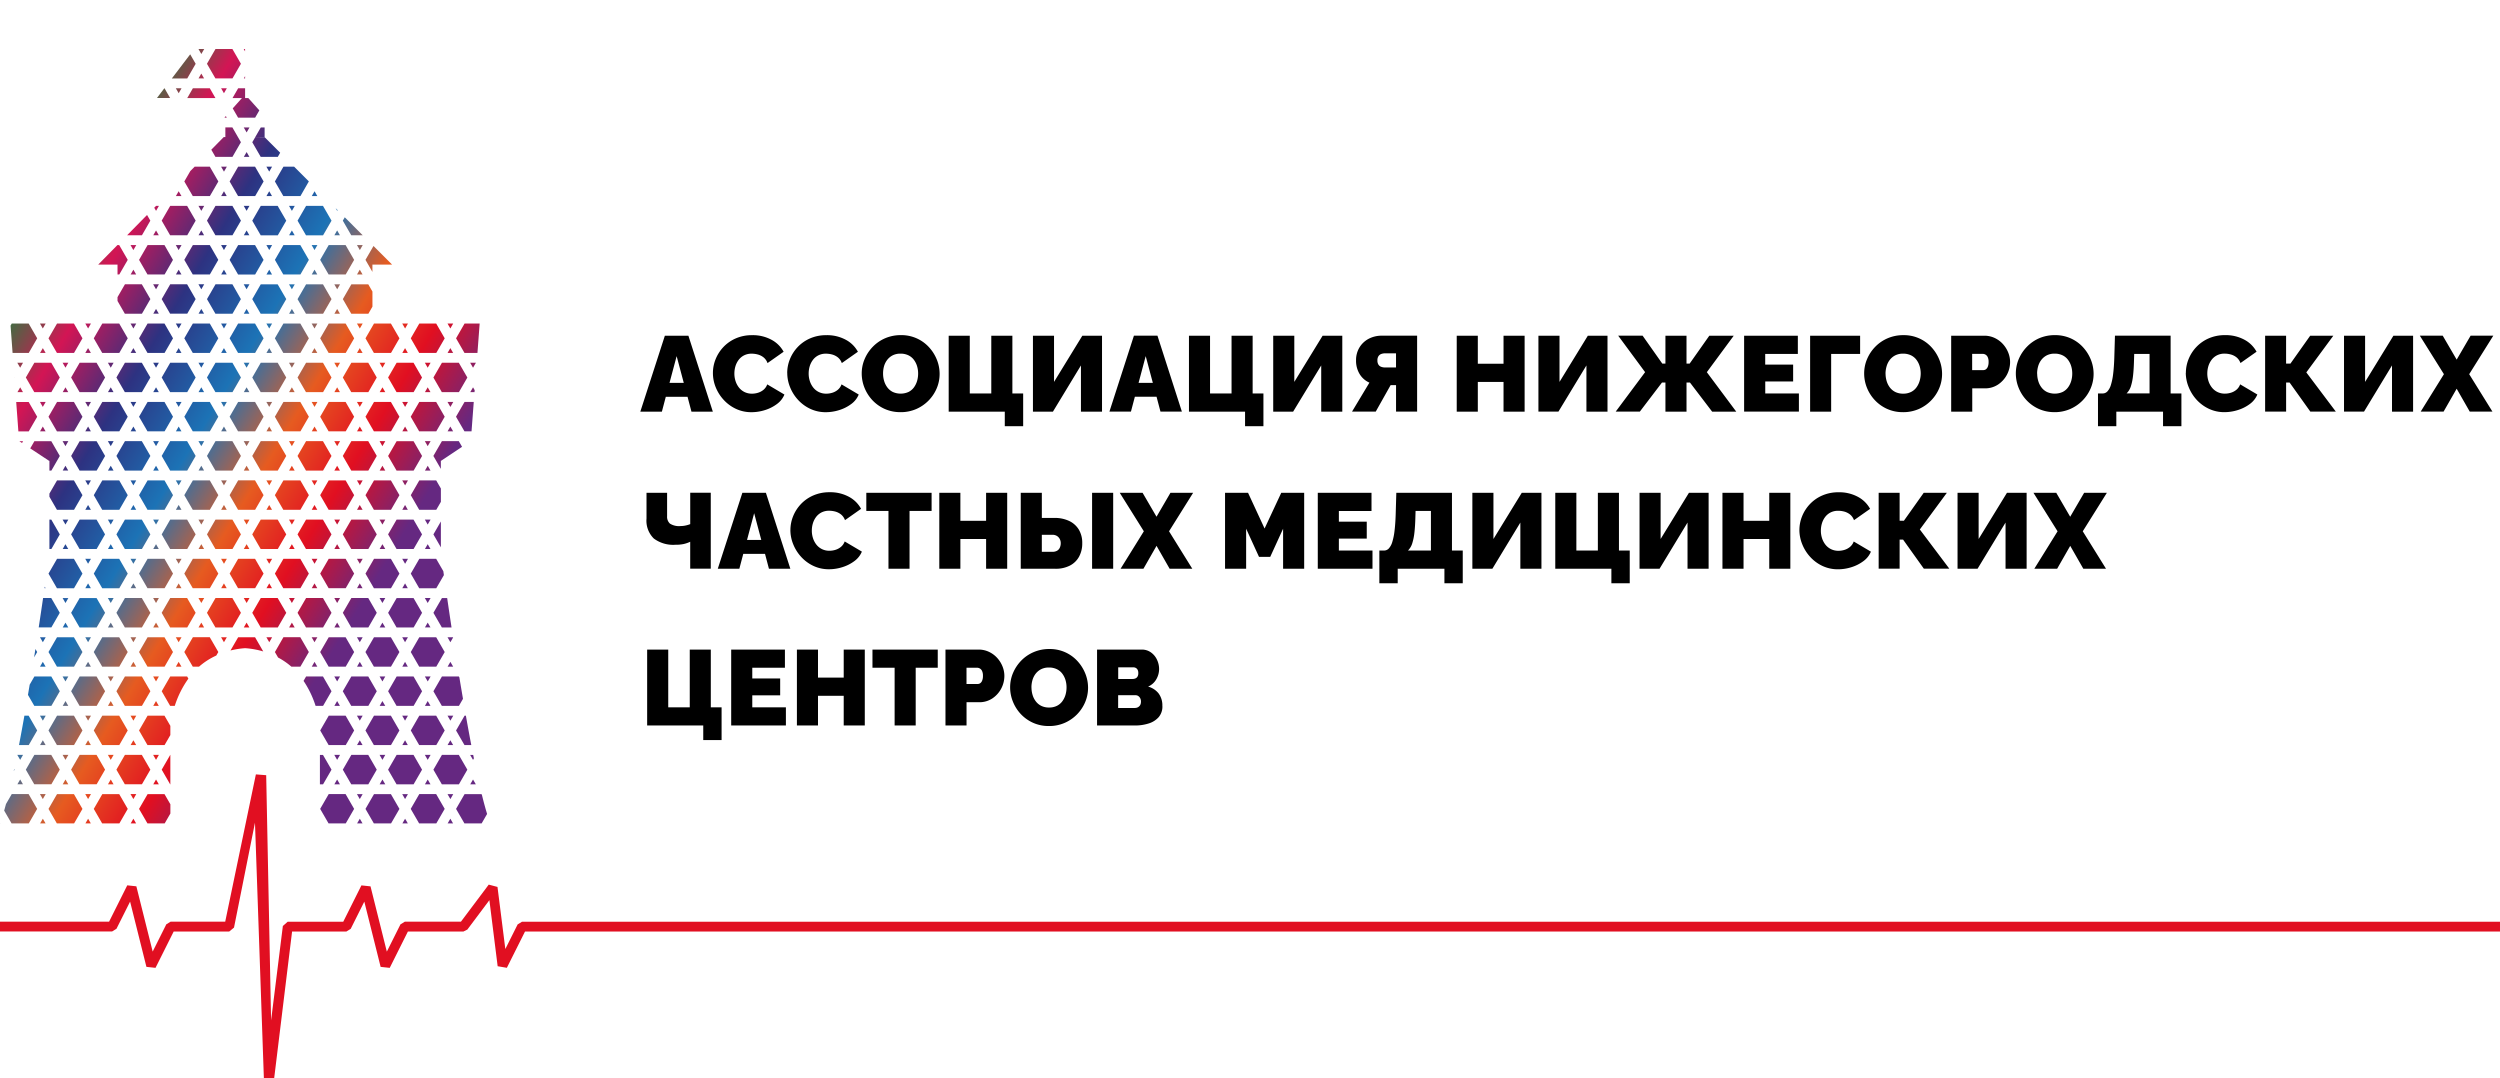
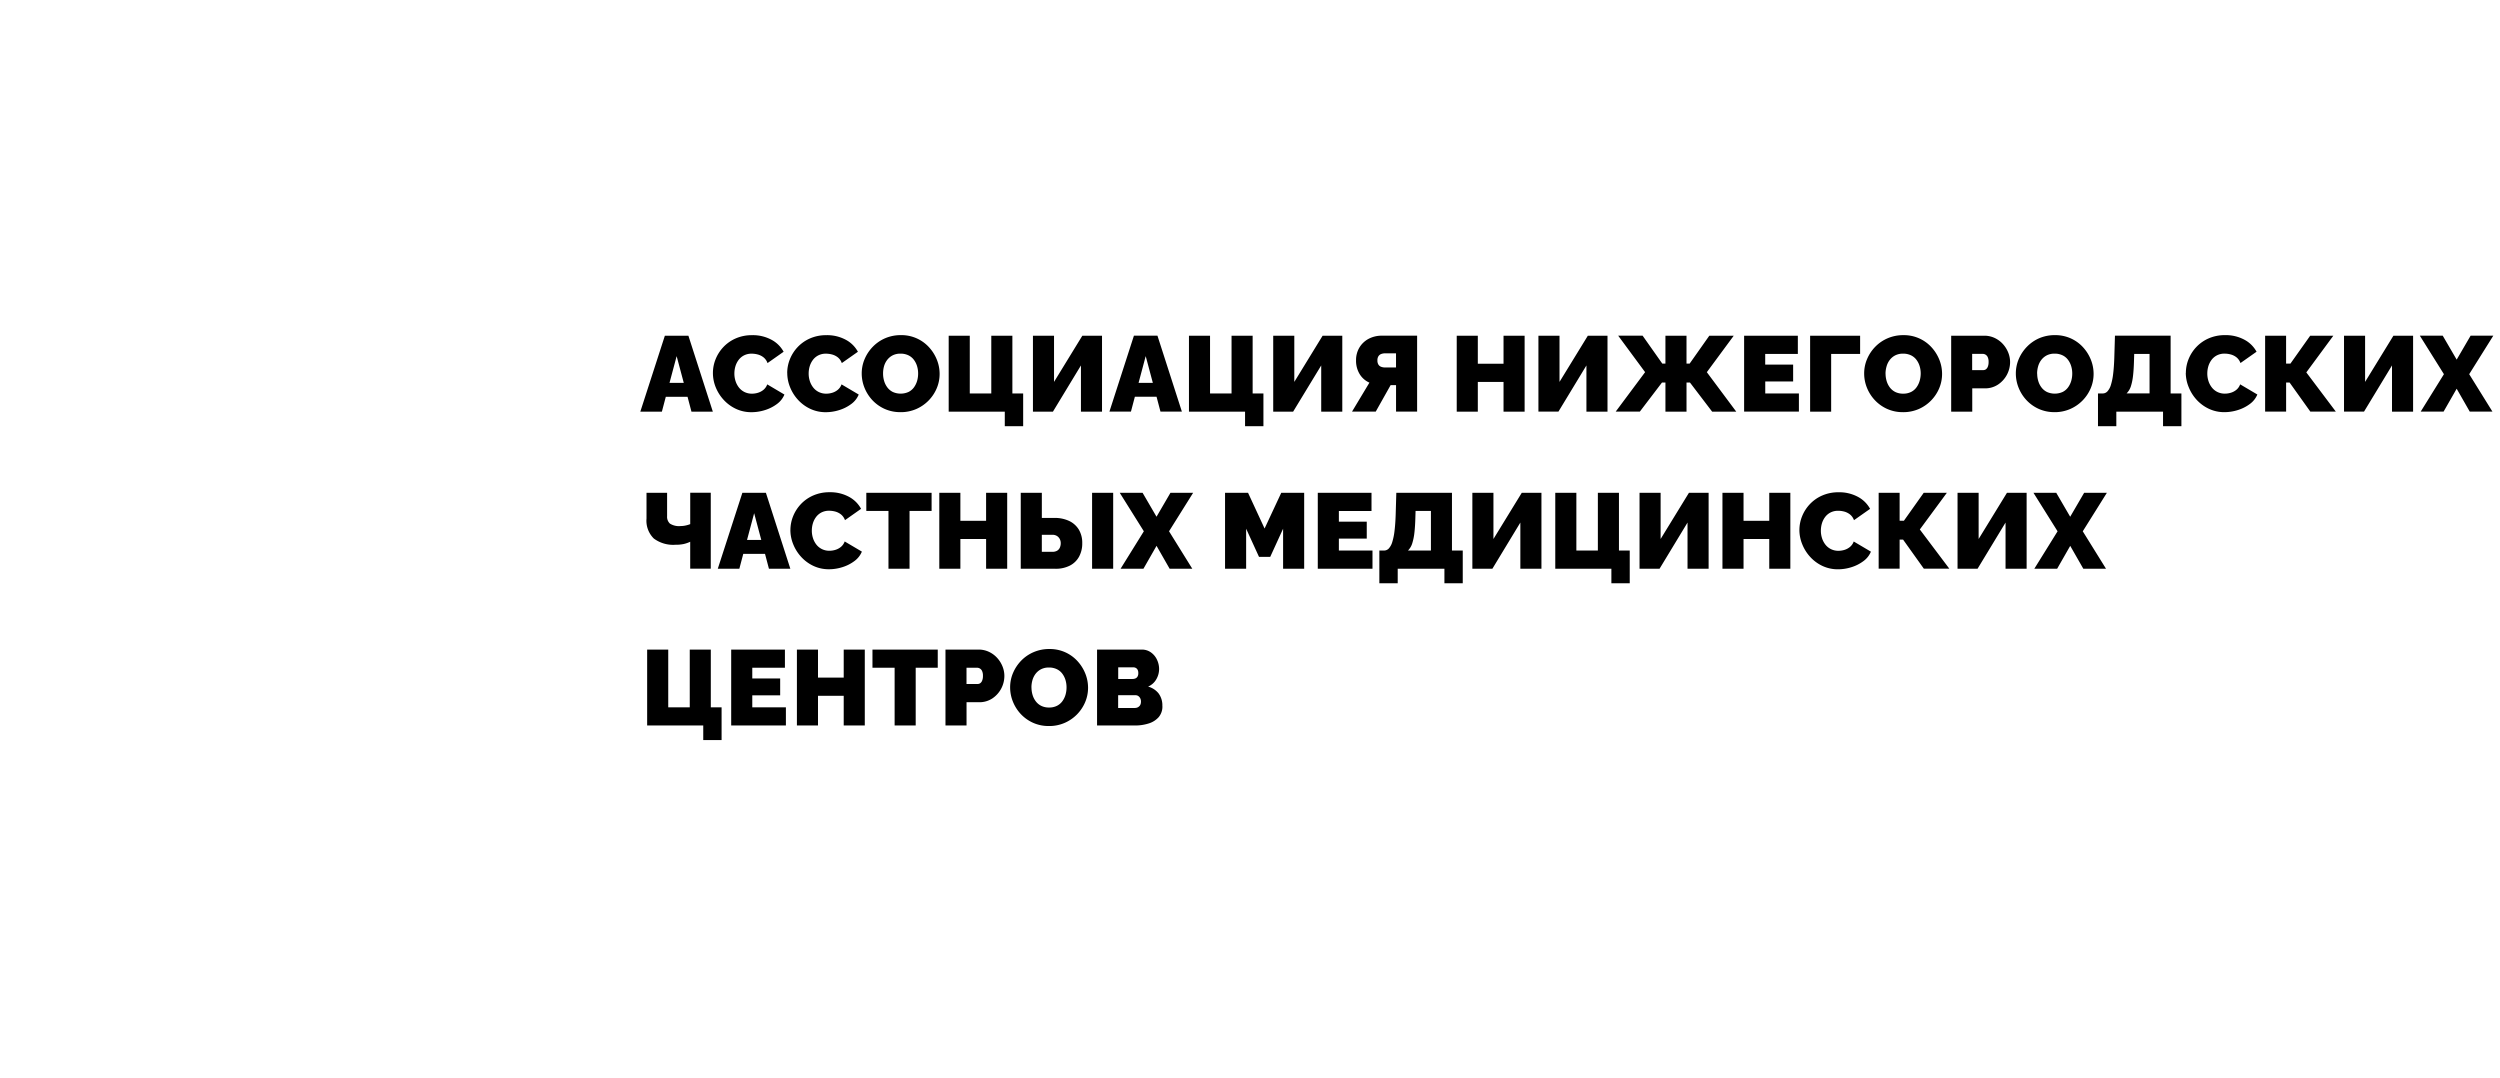
<svg xmlns="http://www.w3.org/2000/svg" height="110" viewBox="0 0 255 110" width="255">
  <linearGradient id="a" gradientUnits="userSpaceOnUse" x2="49.688" y1="29.572" y2="59.428">
    <stop offset="0" stop-color="#652881" />
    <stop offset=".01" stop-color="#0c8c3b" />
    <stop offset=".14" stop-color="#d31554" />
    <stop offset=".28" stop-color="#2d3281" />
    <stop offset=".43" stop-color="#1c73b6" />
    <stop offset=".56" stop-color="#e65b20" />
    <stop offset=".69" stop-color="#e10f21" />
    <stop offset=".83" stop-color="#652881" />
    <stop offset="1" stop-color="#652881" />
  </linearGradient>
  <g fill-rule="evenodd">
-     <path d="m49.125 83.99h-1.752l-.856-1.482.87-1.508h1.723l.045.078q.269 1.1.529 1.945zm-1.16-3.99.284-.492.284.492zm.284-2.492-.294-.508h.311c.024.121.048.236.072.353zm-.178-1.508h-.693l-.861-1.492.87-1.508h.133c.18 1.023.365 2.029.551 3zm-2.425-3h.587l-.293.508zm1.164-1h-1.741l-.861-1.492.87-1.508h1.722l.058.1c.118.724.242 1.453.366 2.18zm-1.155-4 .284-.492.284.492zm.284-2.492-.293-.508h.563l.005.032zm.118-1.508h-.988l-.861-1.492.87-1.508h.533c.133.911.282 1.922.446 3zm-1.557-4h-1.741l-.859-1.492.869-1.508h1.723l.729 1.262.056.4zm-.293-5.492.763-1.321v2.642zm-1.448-2.508-.859-1.492.869-1.508h1.723l.479.829v1.358l-.471.813zm5.206-12 .284-.492.168.29-.017.202zm-.009-3h.587l-.293.508zm-.577-1-.861-1.492.869-1.508h1.538l-.225 3h-1.322zm-11.548-4-.861-1.492.87-1.508h1.723l.426.738v1.539l-.414.723h-1.746zm.58-7h.587l-.293.508zm-2.016-3.492-.159-.276.2.2zm-2.595-1.508.284-.492.283.492zm-1.155 0h-1.745l-.861-1.492.873-1.508h1.088l1.5 1.5v.007zm-2.309-4h-1.743l-.861-1.492.3-.512.968.004 1.578 1.578zm-1.342-2.01h-.963l.569-.99h.39v.99zm-.969-1.99h-1.741l-.546-.945.944-1.055h.644l1.127 1.259zm-1.154-4 .129-.229v.229zm-4.335-2.492-.293-.508h.587zm-19.336 27.492h1.722l.871 1.508-.862 1.492h-1.648l-.206-2.788zm.284 5.508-.013.023v-.053zm.861 1.492h-.568l.284-.492zm1.448 2.508-.862 1.492h-1.057l-.221-3h1.269zm-1.439 2.492-.106.184-.278-.184zm1.155 0h1.722l.869 1.508-.859 1.492h-.201v-1h-.04l-1.916-1.265zm2.309 4h1.723l.871 1.508-.862 1.492h-1.741l-.769-1.331v-.321zm-.778 4h.191l.869 1.508-.859 1.492h-.201zm2.5 4 .871 1.508-.861 1.492h-1.741l-.862-1.492.871-1.508h1.723zm-3.747 9.508-.314.544c.044-.283.09-.572.134-.855zm1.438 2.492.869 1.508-.859 1.492h-1.741l-.648-1.121c.059-.349.117-.7.176-1.046l.481-.833zm-3.748 9.508-.083.137c.014-.068.029-.13.043-.2zm2.887 5 .279.482h-.557zm.577-1 .871-1.508h1.723l.871 1.508-.856 1.482h-1.756zm4.041 1 .279.482h-.557zm.577-1 .872-1.508h1.723l.871 1.508-.856 1.482h-1.753zm4.041 1 .279.482h-.556zm.577-1 .873-1.508h1.723l.6 1.036v.944l-.583 1.01h-1.755zm18.184-14.508h-.567l.284-.492zm-1.145 1h1.723l.871 1.508-.862 1.492h-.764a9.993 9.993 0 0 0 -1.228-2.55zm4.032 4 .871 1.508-.862 1.492h-1.741l-.862-1.492.871-1.508zm-1.439 5.508-.861 1.492h-.322v-3h.312zm2.887 5 .278.482h-.557zm.577-1 .871-1.508h1.723l.871 1.508-.857 1.482h-1.752zm4.041 1 .28.482h-.558zm4.326-2.508h.587l-.293.508zm2.025-2.492-.861 1.492h-1.741l-.861-1.492.87-1.508h1.722zm-2.309-4-.862 1.492h-1.741l-.859-1.492.869-1.508h1.723zm-4.912-2.508-.861-1.492.87-1.508h1.723l.871 1.508-.862 1.492zm2.887-3h.587l-.293.508zm2.025-2.492-.862 1.492h-1.741l-.859-1.492.869-1.508h1.723zm-2.309-4-.862 1.492h-1.741l-.861-1.492.87-1.508h1.723zm-4.913-2.508-.861-1.492.871-1.508h1.723l.871 1.508-.862 1.492zm2.887-3h.587l-.293.508zm-2.887-5-.861-1.492.871-1.508h1.723l.871 1.508-.862 1.492zm2.887-3h.587l-.293.508zm-1.439-2.492.871-1.508h1.723l.871 1.508-.862 1.492h-1.741zm4.041 1 .285.492h-.568zm2.017-6.508h.587l-.293.508zm2.025-2.492-.861 1.492h-1.741l-.861-1.492.87-1.508h1.722zm-2.309-4-.862 1.492h-1.741l-.859-1.492.869-1.508h1.723zm-4.041-1-.294-.508h.587zm-.577 1-.862 1.492h-1.742l-.861-1.492.871-1.508h1.723zm-4.041-1-.295-.508h.587zm-.577 1-.863 1.492h-1.741l-.862-1.492.871-1.508h1.723zm-2.017-2.508.282-.488.283.488h-.564zm-2.9 0-.859-1.488.872-1.512h1.723l.871 1.508-.86 1.492h-1.746zm2.891-3h.587l-.293.508zm-.284-6.492-.862 1.492h-1.742l-.861-1.492.871-1.508h1.723zm-4.041-1-.295-.508h.587zm-.577 1-.863 1.492h-1.742l-.861-1.492.868-1.508h1.723zm-2.309-4-.864 1.492h-1.741l-.861-1.492.87-1.508h1.723zm-1.732-3 .282.492h-.568zm0-2-.296-.508h.587zm-2.265-1.508.145-.161.092.161zm-.046 5.508-.294-.508h.587zm-1.446-.508.871 1.508-.864 1.492h-1.742l-.865-1.492.615-1.066.44-.442zm3.6-7h-1.282l.576-1h.706zm-2.158-.489-.29-.511h.587zm-7.11 11.676.184-.187h.294l-.293.508zm6.241-11.187h-2.873l.576-1h1.724zm-2.014-3.492-.859 1.492h-1.57l1.87-2.46zm-1.439 2.492-.293.508-.294-.508zm-10.979 24 .871 1.508-.862 1.492h-1.741l-.862-1.492.871-1.508zm-2.887 3h-.568l.284-.492zm.293 6.508.871-1.508h1.723l.871 1.508-.862 1.492h-1.741zm2.309 4 .872-1.508h1.722l.871 1.508-.861 1.492h-1.742zm4.904 2.492.871 1.508-.862 1.492h-1.741l-.862-1.492.871-1.508zm-2.887 3h-.573l.284-.492zm2.887 5 .871 1.508-.862 1.492h-1.741l-.862-1.492.871-1.508zm-2.887 3h-.573l.284-.492zm1.448 2.508-.861 1.492h-1.742l-.861-1.492.871-1.508h1.722zm-4.041-1-.294-.508h.587zm-2.017 3.492-.293.508-.293-.508zm2.016-1.492.285.492h-.564zm-1.732 3 .871-1.508h1.723l.871 1.508-.862 1.492h-1.741zm4.903 2.492.871 1.508-.861 1.492h-1.742l-.861-1.492.871-1.508zm-2.886 3h-.564l.284-.492zm1.448 2.508-.862 1.492h-1.741l-.862-1.492.871-1.508h1.723zm-4.041-1-.294-.508h.586zm-1.449-.508.871 1.508-.862 1.492h-.993c.186-.972.371-1.977.551-3zm1.448 2.508.284.492h-.568zm2.309 4 .285.492h-.564zm0-2-.293-.508h.587zm4.619 2 .284.492h-.568zm4.619 0 .283.492h-.567zm.577-1 .871-1.508h.011v3h-.02zm7.799-13.508h1.723l.835 1.447a8.473 8.473 0 0 0 -1.851-.333 8.4 8.4 0 0 0 -1.491.237zm2.878 0h.587l-.293.508zm-1.439-2.492.868-1.508h1.723l.877 1.508-.865 1.492h-1.742zm4.041 1 .285.492h-.568zm.577-1 .872-1.508h1.723l.871 1.508-.862 1.492h-1.742zm2.309 4 .872-1.508h1.723l.871 1.508-.862 1.492h-1.741zm6.059 2.492h.582l-.293.508zm-2.018-1.492.286.492h-.568zm0-2-.292-.508h.587zm-2.309-2 .285.492h-.568zm4.041-1-.86 1.492h-1.741l-.861-1.492.87-1.508h1.723zm-4.041-1-.291-.508h.587zm-.869-1.508-.862-1.492.871-1.508h1.723l.871 1.508-.862 1.492zm2.887-3h.587l-.293.508zm-2.887-5-.862-1.492.871-1.508h1.723l.871 1.508-.862 1.492zm2.887-3h.587l-.293.508zm2.309-4h.582l-.293.508zm-1.439-2.492.871-1.508h1.723l.871 1.508-.862 1.492h-1.742zm4.041 1 .28.492h-.563zm0-2-.293-.508h.587zm-2.309-4-.293-.508h.582zm0 2 .289.492h-.573zm-4.619-2-.292-.508h.587zm-.577 1-.861 1.492h-1.742l-.861-1.492.871-1.508h1.723zm-4.325-6.508.282-.488.283.488h-.563zm-2.9 0-.859-1.488.869-1.512h1.723l.877 1.508-.863 1.492h-1.746zm2.889-3h.587l-.293.508zm-2.016-3.492-.292-.508h.587zm0 2 .285.492h-.568zm-.577-1-.861 1.492h-1.741l-.861-1.492.87-1.508h1.723zm-6.351-5-.292-.508h.587zm-4.902 2.492.284-.492.283.492zm-1.155 0h-1.516l2.038-2.073.336.582zm-2.318 9 .871 1.508-.862 1.492h-1.741l-.862-1.492.871-1.508zm-2.887 3h-.573l.284-.492zm.293 6.508.871-1.508h1.723l.871 1.508-.862 1.492h-1.741zm2.309 4 .871-1.508h1.723l.871 1.508-.862 1.492h-1.741zm4.904 2.492.871 1.508-.862 1.492h-1.742l-.861-1.492.871-1.508zm-2.887 3h-.568l.284-.492zm2.887 5 .871 1.508-.862 1.492h-1.742l-.861-1.492.871-1.508zm-2.887 3h-.568l.284-.492zm-2.309 4h-.569l.284-.492zm2.887 5 .871 1.508-.863 1.492h-1.741l-.861-1.492.87-1.508h1.723zm-2.887 3h-.569l.284-.492zm2.025 3.508.284.492h-.568zm0-2-.294-.508h.586zm6.057-5.508-.865-1.492.875-1.508h1.725l.871 1.508-.206.356a7.165 7.165 0 0 0 -1.765 1.136zm5.2-7h.587l-.293.508zm-1.439-2.492.867-1.508h1.723l.871 1.508-.862 1.492h-1.741zm4.041 1 .281.492h-.568zm4.323-2.508h.587l-.293.508zm-2.89-5-.861-1.492.873-1.508h1.723l.871 1.508-.862 1.492zm2.887-3h.587l-.293.508zm2.313-4h.587l-.293.508zm-2.016-3.492-.294-.508h.587zm0 2 .283.492h-.567zm-.577-1-.863 1.492h-1.744l-.861-1.492.873-1.508h1.723zm-2.309-4-.863 1.492h-1.742l-.861-1.492.868-1.508h1.723zm-4.326-6.508h.566-.567zm0 0 .282-.488.283.488h-.564zm-.3-1.488-.854 1.488h-1.745l-.859-1.488.87-1.512h1.723zm-6.351-5-.288-.512h.587zm-.577 1-.856 1.488h-1.742l-.861-1.492.871-1.508h1.723zm-4.041-1-.289-.512h.586zm-1.443-.512.871 1.508-.862 1.492h-.181v-1.006h-1.973l1.963-1.994zm1.448 2.508.284.492h-.568zm-1.62 3.192v-.39l.758-1.31h1.723l.871 1.508-.859 1.492h-1.746zm.748 1.3h1.744-1.743zm4.043 1 .871 1.508-.862 1.492h-1.742l-.861-1.492.871-1.508zm-2.887 3h-.568l.284-.492zm.293 6.508.871-1.508h1.723l.871 1.508-.862 1.492h-1.742zm2.309 4 .871-1.508h1.723l.871 1.508-.859 1.492h-1.744zm4.906 2.492.871 1.508-.864 1.492h-1.742l-.865-1.492.875-1.508zm-2.887 3h-.57l.284-.492zm4.041 5h.587l-.293.508zm-2.016-1.492.282.492h-.568zm0-2-.295-.508h.587zm.577 1 .869-1.508h1.723l.871 1.508-.862 1.492h-1.741zm4.041 1 .283.492h-.568zm0-2-.295-.508h.587zm-2.309-2 .282.492h-.568zm1.437.492-.861-1.492.87-1.508h1.723l.871 1.508-.862 1.492zm2.887-3h.587l-.293.508zm-.284-6.492-.862 1.492h-1.741l-.861-1.492.87-1.508h1.723zm-2.309-4-.862 1.492h-1.741l-.861-1.492.87-1.508h1.723zm-6.067-2.508h-.568l.284-.492zm2.025 1.508-.293-.508h.587zm0 2 .284.492h-.568zm2.309 2-.293-.508h.587zm-4.042 1 .872-1.508h1.725l.871 1.508-.864 1.492h-1.742zm4.042 1 .284.492h-.568zm2.309 2-.293-.508h.587zm0 2 .285.492h-.568zm-4.041-1 .871-1.508h1.723l.871 1.508-.862 1.492h-1.741zm1.732 3-.293-.508h.587zm-2.309-2 .284.492h-.568zm0-2-.293-.508h.587zm-2.309-2 .284.492h-.568zm0-2-.294-.508h.587zm-2.309-2 .282.492h-.567zm4.041-1-.859 1.492h-1.744l-.861-1.492.87-1.508h1.723zm-4.041-1-.294-.508h.586zm4.335-5.508h.566-.567zm0 0 .282-.488.283.488h-.564zm-2.9 0h1.747-1.744zm.872 1.51-.292-.51h.587zm-2.025-1.51h-.567zm0 0h-.565l.282-.488zm-.282-2.488-.294-.512h.586zm4.041 1-.859 1.488h-1.746l-.859-1.488.87-1.512h1.723zm-1.732-3 .284.488h-.568zm2.309 2-.293-.512h.587zm-.871 6.488-.865-1.492.875-1.508h1.725l.871 1.508-.864 1.492zm2.308-4h1.743-1.741zm.578 1h.587l-.293.508zm.293 2.508.285.492h-.568zm2.309 2-.292-.508h.587zm0 2 .286.492h-.568zm2.309 2-.291-.508h.587zm0 2 .286.492h-.568zm2.309 2-.291-.508h.587zm-4.041 1 .87-1.508h1.723l.877 1.508-.865 1.492h-1.742zm4.041 1 .287.492h-.568zm-2.309 4 .286.492h-.568zm2.309 2-.291-.508h.587zm0 2 .287.492h-.568zm-4.041-1 .87-1.508h1.723l.877 1.508-.865 1.492h-1.742zm1.732 3-.291-.508h.587zm-4.619 2 .286.492h-.568zm-1.443-2.508.871 1.508-.864 1.492h-1.742l-.865-1.492.875-1.508zm-2.887 3h-.57l.284-.492zm2.025 1.508-.295-.508h.587zm0 2 .282.492h-.568zm-4.338.492h-.567l.284-.492zm2.025 1.508-.292-.508h.587zm.99 3.714a9.924 9.924 0 0 0 -1.389 2.778h-.47l-.861-1.492.87-1.508h1.723zm-.99-1.714.286.492h-.568zm-2.309 4 .284.492h-.567zm0-2-.292-.508h.586zm-2.309-2 .285.492h-.568zm4.041-1-.86 1.492h-1.742l-.861-1.492.871-1.508h1.723zm-4.041-1-.293-.508h.586zm6.351-3-.858 1.492h-1.744l-.861-1.492.87-1.508h1.723zm-4.041-1-.293-.508h.586zm2.309-4-.293-.508h.587zm-2.309-2 .283.492h-.567zm4.041-1-.858 1.492h-1.744l-.861-1.492.87-1.508h1.723zm-4.041-1-.293-.508h.586zm2.309-4-.293-.508h.587zm-2.309-2 .283.492h-.567zm0-2-.293-.508h.586zm-2.309-2 .284.492h-.568zm0-2-.294-.508h.586zm-2.309-2 .283.492h-.568zm4.041-1-.862 1.492h-1.741l-.861-1.492.87-1.508h1.723zm-4.041-1-.294-.508h.587zm2.309-4-.294-.508h.586zm8.66-7-.861 1.492h-1.742l-.865-1.492.875-1.508h1.725zm-1.732-3 .284.492h-.568zm2.309 2-.293-.508h.587zm0 2 .284.492h-.568zm2.309 2-.293-.508h.587zm-.87 6.492-.861-1.492.87-1.508h1.723l.871 1.508-.862 1.492zm2.309-4h1.743zm.578 1h.587l-.293.508zm.293 2.508.284.492h-.568zm2.309 2-.293-.508h.587zm0 2 .285.492h-.568zm4.619 0 .284.492h-.568zm2.309 2-.293-.508h.587zm-4.041 1 .871-1.508h1.723l.871 1.508-.862 1.492h-1.741zm4.041 1 .285.492h-.568zm-6.351 3 .872-1.508h1.723l.871 1.508-.862 1.492h-1.742zm4.041 1 .285.492h-.568zm-2.309 4 .285.492h-.567zm2.309 2-.291-.508h.587zm-4.041 1 .872-1.508h1.723l.871 1.508-.862 1.492h-1.742zm4.041 1 .285.492h-.568zm-2.309 4 .285.492h-.567zm-4.041-1 .871-1.508h1.723l.871 1.508-.862 1.492h-1.744zm1.732 3-.293-.508h.587zm-8.66 1 .871-1.508h1.723l.871 1.508-.862 1.492h-1.741zm4.041 1 .285.492h-.568zm-2.015 1.492-.293.508-.294-.508zm-8.954 9.508.871-1.508h1.723l.6 1.036v.944l-.591 1.02h-1.742zm1.732 3-.293-.508h.586zm-4.619 0-.293-.508h.587zm-2.309-2 .284.492h-.573zm4.041-1-.861 1.492h-1.741l-.862-1.492.871-1.508h1.723zm-4.041-1-.289-.508h.582zm2.309-4-.293-.508h.587zm-2.309-2 .284.492h-.573zm4.041-1-.861 1.492h-1.741l-.862-1.492.871-1.508h1.723zm-4.041-1-.289-.508h.582zm6.351-3-.862 1.492h-1.741l-.861-1.492.87-1.508h1.723zm-4.041-1-.294-.508h.587zm2.309-4-.294-.508h.586zm-2.309-2 .283.492h-.568zm4.041-1-.862 1.492h-1.741l-.861-1.492.87-1.508h1.723zm-4.041-1-.294-.508h.587zm2.309-4-.294-.508h.586zm-2.309-2 .283.492h-.568zm0-2-.294-.508h.587zm-2.309-2 .283.492h-.573zm0-2-.29-.508h.582zm-2.309-2 .283.492h-.564zm4.041-1-.862 1.492h-1.742l-.861-1.492.871-1.508h1.722zm-4.041-1-.295-.508h.587zm2.309-4-.29-.508h.582zm10.97-11-.86 1.492h-1.744l-.861-1.492.87-1.508h1.723zm-1.732-3 .283.492h-.568zm6.351 3-.863 1.492h-1.741l-.861-1.492.87-1.508h1.723zm-1.732-3 .282.492h-.568zm2.309 2-.295-.508h.587zm0 2 .283.492h-.568zm4.619 0 .283.492h-.568zm2.309 2-.294-.508h.587zm-4.041 1 .869-1.508h1.723l.871 1.508-.862 1.492h-1.744zm4.041 1 .283.492h-.567zm-3.184 8.492-.861-1.492.873-1.508h1.723l.871 1.508-.862 1.492zm2.887-3h.587l-.293.508zm.293 2.508.287.492h-.567zm6.351 3-.859 1.492h-1.741l-.861-1.492.87-1.508h1.723zm-1.732-3 .287.492h-.568zm6.351 3-.859 1.492h-1.741l-.861-1.492.87-1.508h1.723zm-1.732-3 .282.492h-.563zm2.309 2-.29-.508h.587zm0 2 .287.492h-.568zm2.309 4 .287.492h-.568zm-4.041-1 .874-1.508h1.723l.871 1.508-.863 1.492h-1.741zm1.732 3-.29-.508h.587zm-8.66 1 .873-1.508h1.723l.871 1.508-.862 1.492h-1.741zm4.041 1 .292.492h-.573zm-2.309 4 .287.492h-.568zm2.309 2-.29-.508h.582zm-4.041 1 .873-1.508h1.723l.871 1.508-.862 1.492h-1.741zm4.041 1 .292.492h-.573zm-2.309 4 .287.492h-.568zm2.309 2-.29-.508h.582zm0 2 .292.492h-.573zm2.309 2-.29-.508h.587zm-4.041 1 .874-1.508h1.723l.871 1.508-.862 1.492h-1.742zm4.041 1 .283.492h-.563zm-6.351 3 .874-1.508h1.723l.871 1.508-.862 1.492h-1.741zm4.041 1 .293.492h-.573zm2.309 2-.289-.508h.587zm-1.443-.508.871 1.508-.862 1.492h-1.742l-.861-1.492.871-1.508zm-2.887 3h-.568l.284-.492zm2.025 3.508.289.492h-.573zm0-2-.293-.508h.582zm2.309-2 .28.492h-.563zm2.309 2-.292-.508h.587zm0 2 .285.492h-.568zm-4.041-1 .871-1.508h1.723l.871 1.508-.862 1.492h-1.741zm1.732 3-.293-.508h.587zm-4.619 0-.293-.508h.587zm-2.309-2 .284.492h-.568zm4.041-1-.861 1.492h-1.741l-.861-1.492.87-1.508h1.723zm-4.041-1-.292-.508h.587zm2.309-4-.293-.508h.587zm-2.309-2 .284.492h-.568zm0-2-.292-.508h.587zm-2.309-4-.293-.508h.587zm-20.207 13 .87-1.508h1.723l.871 1.508-.862 1.492h-1.741zm1.732 3-.294-.508h.586zm-6.351-3 .871-1.508h1.722l.871 1.508-.861 1.492h-1.742zm1.732 3-.289-.508h.582zm-6.351-3 .871-1.508h1.722l.869 1.508-.859 1.492h-1.741zm1.732 3-.293-.508h.586zm-2.309-2 .284.492h-.568zm0-2-.294-.508h.587zm4.619-8-.294-.508h.587zm-2.309-2 .283.492h-.568zm.283-7.508h-.11l.022-.153zm1.446 2.508-.859 1.492h-1.288c.163-1.078.313-2.089.446-3h.832zm2.887-5-.287-.508h.582zm-2.309-2 .286.492h-.564zm4.041-1-.859 1.492h-1.742l-.861-1.492.871-1.508h1.722zm-4.041-1-.292-.508h.587zm2.309-4-.287-.508h.582zm-2.309-2 .286.492h-.564zm0-2-.292-.508h.587zm-2.309-2 .285.492h-.568zm0-2-.292-.508h.586zm1.732-3-.86 1.492h-1.741l-.862-1.492.871-1.508h1.722zm-4.041-1-.293-.508h.587zm2.309-4-.292-.508h.586zm12.41-24.508.576 1h-1.343l.758-1zm3.757-1.492.284.492h-.568zm4.041 7-.861 1.492h-1.741l-.42-.727 1.269-1.289h.166v-.984h.716l.571.99zm2.887 3-.293-.508h.587zm0 2 .284.492h-.568zm6.928 4 .284.492h-.568zm-1.732 3 .871-1.508h1.723l.871 1.508-.862 1.492h-1.741zm4.041 1 .285.492h-.568zm9.238 6-.293-.508h.587zm0 2 .284.492h-.568zm.577 7 .871-1.508h.939l-.226 3h-.722zm-2.309 4 .871-1.508h1.722l.334.579-2.134 1.421h-.03v.829zm-2.887 5 .28.492h-.563zm2.309 2-.292-.508h.587zm-4.041 1 .871-1.508h1.723l.871 1.508-.862 1.492h-1.741zm4.041 1 .285.492h-.568zm-2.309 4 .28.492h-.563zm2.309 2-.292-.508h.587zm0 2 .285.492h-.568zm0 8 .285.492h-.568zm2.309 4 .285.492h-.568zm-4.041 7 .872-1.508h1.723l.871 1.508-.857 1.482h-1.752zm4.041 1 .278.482h-.555zm-12.407-2.508h1.723l.871 1.508-.856 1.482h-1.753l-.856-1.482zm-4.619-16h1.723l.871 1.508-.862 1.492h-.922a7.255 7.255 0 0 0 -1.359-.934l-.322-.557zm-25.99 16 .871 1.508-.856 1.482h-1.753l-.755-1.308c.061-.21.122-.436.184-.667l.587-1.015zm-2.892 2.99h-.03l.011-.031zm21.945-75.99-.862-1.492.871-1.508h1.723l.871 1.508-.862 1.492zm3.025-3v.245l-.139-.245zm9.97 17.508.2-.342 1.83 1.834h-1.17zm3.02 5.23-.71-1.23.82-1.414 1.9 1.9h-2.011v.745z" fill="url(#a)" />
-     <path d="m27.963 110-1.049-.047-.906-26.039-2.139 10.7-.488.4h-5.665l-1.853 3.706-.928-.1-1.665-6.656-1.39 2.771-.445.275h-11.448v-1h11.14l1.854-3.706.928.1 1.665 6.656 1.389-2.778.445-.275h5.565l3.127-15.019 1.052.082.5 25.01 1.2-9.63.494-.435h5.666l1.853-3.706.928.1 1.664 6.656 1.389-2.778.445-.275h5.724l2.837-3.781.892.236.8 6.333 1.256-2.51.445-.275h201.755v1h-201.448l-1.852 3.701-.939-.16-.843-6.74-2.247 3-.4.2h-5.665l-1.853 3.706-.928-.1-1.664-6.656-1.389 2.778-.445.275h-5.534z" fill="#e10f21" />
    <path d="m67.816 34.242h2.4l2.492 7.745h-2.18l-.4-1.516h-2.216l-.4 1.516h-2.199zm1.929 4.811-.727-2.727-.728 2.726h1.454zm2.973-1.014a3.744 3.744 0 0 1 .27-1.391 3.926 3.926 0 0 1 .788-1.238 3.847 3.847 0 0 1 1.263-.889 4.076 4.076 0 0 1 1.682-.333 3.992 3.992 0 0 1 1.963.464 3.025 3.025 0 0 1 1.245 1.227l-1.642 1.156a1.3 1.3 0 0 0 -.413-.589 1.625 1.625 0 0 0 -.584-.289 2.421 2.421 0 0 0 -.612-.082 1.67 1.67 0 0 0 -.8.18 1.605 1.605 0 0 0 -.551.474 2.076 2.076 0 0 0 -.32.654 2.581 2.581 0 0 0 -.1.72 2.465 2.465 0 0 0 .121.775 2.092 2.092 0 0 0 .352.66 1.625 1.625 0 0 0 .569.453 1.7 1.7 0 0 0 .755.164 2.1 2.1 0 0 0 .607-.092 1.617 1.617 0 0 0 .562-.3 1.285 1.285 0 0 0 .386-.556l1.753 1.037a2.274 2.274 0 0 1 -.771.971 4.035 4.035 0 0 1 -1.224.616 4.545 4.545 0 0 1 -1.357.213 3.664 3.664 0 0 1 -1.6-.344 3.984 3.984 0 0 1 -1.245-.916 4.217 4.217 0 0 1 -.815-1.29 3.864 3.864 0 0 1 -.282-1.456zm7.578 0a3.746 3.746 0 0 1 .27-1.391 3.927 3.927 0 0 1 .788-1.238 3.845 3.845 0 0 1 1.263-.889 4.076 4.076 0 0 1 1.682-.333 3.993 3.993 0 0 1 1.963.464 3.025 3.025 0 0 1 1.245 1.227l-1.643 1.156a1.293 1.293 0 0 0 -.413-.589 1.626 1.626 0 0 0 -.584-.289 2.421 2.421 0 0 0 -.612-.082 1.669 1.669 0 0 0 -.8.18 1.6 1.6 0 0 0 -.551.474 2.074 2.074 0 0 0 -.32.654 2.578 2.578 0 0 0 -.1.72 2.471 2.471 0 0 0 .121.775 2.1 2.1 0 0 0 .353.66 1.625 1.625 0 0 0 .569.453 1.7 1.7 0 0 0 .755.164 2.1 2.1 0 0 0 .607-.092 1.615 1.615 0 0 0 .562-.3 1.286 1.286 0 0 0 .386-.556l1.753 1.037a2.275 2.275 0 0 1 -.771.971 4.038 4.038 0 0 1 -1.224.616 4.547 4.547 0 0 1 -1.357.213 3.665 3.665 0 0 1 -1.594-.344 3.986 3.986 0 0 1 -1.245-.916 4.217 4.217 0 0 1 -.811-1.288 3.862 3.862 0 0 1 -.288-1.458zm11.554 4a3.85 3.85 0 0 1 -1.621-.333 3.913 3.913 0 0 1 -1.252-.895 4.056 4.056 0 0 1 -.8-1.265 3.9 3.9 0 0 1 -.281-1.456 3.713 3.713 0 0 1 .3-1.473 4.079 4.079 0 0 1 .832-1.249 3.91 3.91 0 0 1 1.262-.868 4 4 0 0 1 1.6-.317 3.8 3.8 0 0 1 2.87 1.237 4.17 4.17 0 0 1 .8 1.271 3.868 3.868 0 0 1 .281 1.445 3.749 3.749 0 0 1 -.292 1.462 4 4 0 0 1 -2.09 2.122 3.935 3.935 0 0 1 -1.609.321zm-1.776-3.927a2.614 2.614 0 0 0 .111.758 2.024 2.024 0 0 0 .331.655 1.583 1.583 0 0 0 .556.458 1.96 1.96 0 0 0 1.6-.005 1.522 1.522 0 0 0 .557-.475 2.153 2.153 0 0 0 .32-.665 2.715 2.715 0 0 0 .1-.747 2.558 2.558 0 0 0 -.111-.753 2.049 2.049 0 0 0 -.331-.649 1.514 1.514 0 0 0 -.562-.453 1.813 1.813 0 0 0 -.794-.164 1.714 1.714 0 0 0 -.8.174 1.652 1.652 0 0 0 -.557.464 1.951 1.951 0 0 0 -.325.654 2.711 2.711 0 0 0 -.095.75zm12.414 5.355v-1.48h-5.722v-7.745h2.151v5.891h2.194v-5.891h2.151v5.891h1.1v3.337h-1.875zm2.872-1.483v-7.742h2.151v4.712l2.888-4.712h2.007v7.745h-2.15v-4.713l-2.856 4.713h-2.04zm10.3-7.745h2.4l2.492 7.745h-2.184l-.4-1.516h-2.212l-.4 1.516h-2.195zm1.929 4.811-.727-2.727-.727 2.727zm9.407 4.418v-1.481h-5.722v-7.745h2.15v5.891h2.194v-5.891h2.151v5.891h1.1v3.337h-1.875zm2.872-1.483v-7.743h2.151v4.712l2.888-4.712h2.007v7.745h-2.15v-4.713l-2.864 4.713h-2.04zm8.038 0 1.775-2.956a2.187 2.187 0 0 1 -1-.878 2.606 2.606 0 0 1 -.364-1.391 2.485 2.485 0 0 1 .342-1.309 2.413 2.413 0 0 1 .936-.889 2.814 2.814 0 0 1 1.357-.322h3.594v7.745h-2.149v-2.704h-.552l-1.521 2.705h-2.424zm3.351-4.505h1.137v-1.44h-1.137a1.091 1.091 0 0 0 -.352.06.6.6 0 0 0 -.293.218.745.745 0 0 0 -.115.442.766.766 0 0 0 .11.442.562.562 0 0 0 .287.218 1.115 1.115 0 0 0 .358.062zm15.662 4.505v-7.743h2.151v4.712l2.889-4.712h2.006v7.745h-2.15v-4.713l-2.856 4.712h-2.04zm7.882 0 3-4.025-2.745-3.72h2.491l2.007 2.847h.32v-2.845h2.15v2.847h.319l2.007-2.847h2.492l-2.745 3.72 3 4.025h-2.459l-2.26-2.967h-.353v2.967h-2.15v-2.968h-.353l-2.26 2.967h-2.462zm18.687-1.855v1.855h-5.588v-7.743h5.48v1.858h-3.329v1.091h2.849v1.719h-2.844v1.222h3.429zm1.144 1.855v-7.743h5.1v1.858h-2.954v5.89h-2.151zm9.472.055a3.848 3.848 0 0 1 -1.621-.333 3.9 3.9 0 0 1 -1.252-.895 4.049 4.049 0 0 1 -.805-1.265 3.9 3.9 0 0 1 -.281-1.456 3.709 3.709 0 0 1 .3-1.473 4.054 4.054 0 0 1 .832-1.249 3.909 3.909 0 0 1 1.268-.867 4 4 0 0 1 1.6-.317 3.8 3.8 0 0 1 2.866 1.233 4.18 4.18 0 0 1 .8 1.271 3.867 3.867 0 0 1 .28 1.445 3.743 3.743 0 0 1 -.291 1.466 4 4 0 0 1 -2.09 2.122 3.937 3.937 0 0 1 -1.61.319zm-1.776-3.927a2.594 2.594 0 0 0 .111.758 2.026 2.026 0 0 0 .33.655 1.585 1.585 0 0 0 .556.458 1.765 1.765 0 0 0 .8.169 1.745 1.745 0 0 0 .805-.174 1.523 1.523 0 0 0 .557-.475 2.16 2.16 0 0 0 .32-.665 2.731 2.731 0 0 0 .105-.747 2.575 2.575 0 0 0 -.111-.753 2.037 2.037 0 0 0 -.331-.649 1.516 1.516 0 0 0 -.562-.453 1.812 1.812 0 0 0 -.794-.164 1.712 1.712 0 0 0 -.8.174 1.647 1.647 0 0 0 -.557.464 1.94 1.94 0 0 0 -.325.654 2.7 2.7 0 0 0 -.109.749zm6.692 3.872v-7.743h3.374a2.449 2.449 0 0 1 1.058.229 2.652 2.652 0 0 1 .838.616 2.857 2.857 0 0 1 .546.867 2.6 2.6 0 0 1 .193.971 2.761 2.761 0 0 1 -1.23 2.3 2.369 2.369 0 0 1 -1.35.387h-1.279v2.378h-2.15zm2.15-4.233h1.13a.465.465 0 0 0 .253-.077.574.574 0 0 0 .2-.261 1.222 1.222 0 0 0 .083-.491 1.11 1.11 0 0 0 -.094-.507.564.564 0 0 0 -.232-.251.588.588 0 0 0 -.27-.071h-1.08v1.658zm8.4 4.287a3.848 3.848 0 0 1 -1.621-.333 3.9 3.9 0 0 1 -1.252-.895 4.049 4.049 0 0 1 -.8-1.265 3.9 3.9 0 0 1 -.281-1.456 3.709 3.709 0 0 1 .3-1.473 4.09 4.09 0 0 1 .832-1.249 3.9 3.9 0 0 1 1.252-.868 4 4 0 0 1 1.6-.317 3.849 3.849 0 0 1 1.62.333 3.809 3.809 0 0 1 1.246.9 4.161 4.161 0 0 1 .8 1.271 3.868 3.868 0 0 1 .281 1.445 3.744 3.744 0 0 1 -.292 1.462 4 4 0 0 1 -2.09 2.122 3.934 3.934 0 0 1 -1.604.325zm-1.776-3.927a2.594 2.594 0 0 0 .111.758 2.008 2.008 0 0 0 .331.655 1.576 1.576 0 0 0 .556.458 1.96 1.96 0 0 0 1.6-.005 1.523 1.523 0 0 0 .557-.475 2.138 2.138 0 0 0 .32-.665 2.693 2.693 0 0 0 .1-.747 2.542 2.542 0 0 0 -.111-.753 2.037 2.037 0 0 0 -.331-.649 1.5 1.5 0 0 0 -.562-.453 1.811 1.811 0 0 0 -.793-.164 1.714 1.714 0 0 0 -.8.174 1.656 1.656 0 0 0 -.557.464 1.94 1.94 0 0 0 -.325.654 2.7 2.7 0 0 0 -.105.75zm6.2 5.355v-3.335h.485a.654.654 0 0 0 .485-.218 1.715 1.715 0 0 0 .353-.666 6.178 6.178 0 0 0 .226-1.129q.084-.682.115-1.609l.067-2.269h5.678v5.891h1.1v3.338h-1.874v-1.483h-4.764v1.483h-1.874zm2.922-3.338h2.338v-4.029h-1.566l-.022.72c-.016.56-.046 1.053-.094 1.478a5.558 5.558 0 0 1 -.221 1.1 1.8 1.8 0 0 1 -.444.734zm6.043-2.094a3.746 3.746 0 0 1 .27-1.391 3.916 3.916 0 0 1 .788-1.238 3.844 3.844 0 0 1 1.263-.889 4.073 4.073 0 0 1 1.681-.333 3.994 3.994 0 0 1 1.963.464 3.024 3.024 0 0 1 1.245 1.227l-1.642 1.156a1.3 1.3 0 0 0 -.413-.589 1.631 1.631 0 0 0 -.585-.289 2.418 2.418 0 0 0 -.612-.082 1.667 1.667 0 0 0 -.8.18 1.588 1.588 0 0 0 -.551.474 2.084 2.084 0 0 0 -.321.654 2.6 2.6 0 0 0 -.1.72 2.473 2.473 0 0 0 .121.775 2.085 2.085 0 0 0 .353.66 1.618 1.618 0 0 0 .568.453 1.7 1.7 0 0 0 .755.164 2.1 2.1 0 0 0 .607-.092 1.628 1.628 0 0 0 .562-.3 1.286 1.286 0 0 0 .385-.556l1.754 1.037a2.281 2.281 0 0 1 -.772.971 4.033 4.033 0 0 1 -1.223.616 4.553 4.553 0 0 1 -1.357.213 3.666 3.666 0 0 1 -1.594-.344 4 4 0 0 1 -1.245-.916 4.225 4.225 0 0 1 -.81-1.288 3.86 3.86 0 0 1 -.299-1.454zm8.083 3.949v-7.742h2.139v2.847h.442l2.017-2.847h2.36l-2.756 3.742 3.01 4h-2.6l-2.117-2.967h-.354v2.967h-2.139zm8.047 0v-7.742h2.15v4.712l2.889-4.712h2.007v7.745h-2.151v-4.713l-2.855 4.712h-2.04zm10.068-7.745 1.423 2.443 1.422-2.443h2.315l-2.459 3.927 2.371 3.818h-2.315l-1.334-2.334-1.335 2.334h-2.335l2.37-3.818-2.458-3.927h2.326zm-178.757 23.77v-2.749a3.276 3.276 0 0 1 -.667.23 3.876 3.876 0 0 1 -.844.076 3.3 3.3 0 0 1 -2.2-.638 2.542 2.542 0 0 1 -.745-2.035v-2.628h2.1v2.388a.946.946 0 0 0 .287.753 1.721 1.721 0 0 0 1.091.251 2.384 2.384 0 0 0 .507-.055 2.976 2.976 0 0 0 .474-.141v-3.2h2.095v7.745h-2.098zm5.321-7.745h2.4l2.492 7.745h-2.183l-.4-1.517h-2.217l-.4 1.517h-2.199zm1.929 4.81-.727-2.727-.727 2.727h1.455zm2.973-1.015a3.748 3.748 0 0 1 .27-1.391 3.928 3.928 0 0 1 .788-1.238 3.845 3.845 0 0 1 1.263-.889 4.076 4.076 0 0 1 1.682-.333 3.992 3.992 0 0 1 1.963.464 3.028 3.028 0 0 1 1.241 1.228l-1.642 1.156a1.294 1.294 0 0 0 -.413-.589 1.635 1.635 0 0 0 -.585-.29 2.44 2.44 0 0 0 -.612-.081 1.67 1.67 0 0 0 -.8.18 1.611 1.611 0 0 0 -.551.475 2.076 2.076 0 0 0 -.32.655 2.57 2.57 0 0 0 -.1.72 2.463 2.463 0 0 0 .121.775 2.1 2.1 0 0 0 .352.66 1.636 1.636 0 0 0 .569.453 1.712 1.712 0 0 0 .755.164 2.1 2.1 0 0 0 .607-.093 1.616 1.616 0 0 0 .562-.3 1.284 1.284 0 0 0 .386-.556l1.753 1.036a2.27 2.27 0 0 1 -.771.97 4.04 4.04 0 0 1 -1.224.617 4.562 4.562 0 0 1 -1.357.212 3.671 3.671 0 0 1 -1.594-.343 3.982 3.982 0 0 1 -1.245-.917 4.207 4.207 0 0 1 -.811-1.287 3.867 3.867 0 0 1 -.291-1.457zm14.4-1.942h-2.25v5.891h-2.15v-5.89h-2.26v-1.853h6.659v1.854zm7.71-1.854v7.745h-2.151v-3.031h-2.624v3.032h-2.15v-7.744h2.15v2.858h2.623v-2.858h2.151zm1.382 7.745v-7.743h2.151v2.564h1.278a3.414 3.414 0 0 1 1.516.311 2.307 2.307 0 0 1 .982.883 2.6 2.6 0 0 1 .347 1.369 2.8 2.8 0 0 1 -.331 1.4 2.222 2.222 0 0 1 -.943.905 3.138 3.138 0 0 1 -1.46.317h-3.54zm2.151-1.724h1.079a.933.933 0 0 0 .475-.108.69.69 0 0 0 .281-.311 1.112 1.112 0 0 0 .094-.475.869.869 0 0 0 -.1-.41.8.8 0 0 0 -.286-.311.85.85 0 0 0 -.464-.12h-1.079v1.734zm5.126 1.724v-7.743h2.151v7.745h-2.151zm5.15-7.745 1.422 2.443 1.422-2.443h2.314l-2.459 3.927 2.37 3.818h-2.311l-1.334-2.334-1.334 2.334h-2.332l2.371-3.818-2.459-3.927h2.327zm14.333 7.745v-4.08l-1.312 2.87h-1.146l-1.312-2.87v4.08h-2.151v-7.743h2.346l1.687 3.643 1.7-3.643h2.338v7.745h-2.15zm9.118-1.855v1.855h-5.58v-7.743h5.48v1.854h-3.329v1.091h2.844v1.724h-2.844v1.221h3.429zm.7 3.338v-3.336h.485a.656.656 0 0 0 .486-.218 1.709 1.709 0 0 0 .352-.665 6.2 6.2 0 0 0 .226-1.129q.084-.681.116-1.61l.066-2.268h5.676v5.89h1.1v3.338h-1.87v-1.484h-4.764v1.484h-1.874zm2.922-3.338h2.338v-4.035h-1.566l-.022.721q-.023.84-.094 1.478a5.567 5.567 0 0 1 -.221 1.1 1.8 1.8 0 0 1 -.436.738zm6.565 1.855v-7.743h2.15v4.712l2.889-4.712h2.007v7.745h-2.151v-4.71l-2.855 4.713h-2.04zm14.18 1.484v-1.483h-5.723v-7.744h2.151v5.89h2.193v-5.89h2.151v5.89h1.1v3.338h-1.874zm2.872-1.484v-7.743h2.15v4.712l2.889-4.712h2.007v7.745h-2.151v-4.71l-2.855 4.713h-2.04zm15.382-7.745v7.745h-2.151v-3.031h-2.623v3.032h-2.151v-7.744h2.151v2.858h2.623v-2.858h2.151zm.925 3.8a3.75 3.75 0 0 1 .27-1.391 3.918 3.918 0 0 1 .788-1.238 3.832 3.832 0 0 1 1.263-.889 4.073 4.073 0 0 1 1.681-.333 3.994 3.994 0 0 1 1.963.464 3.026 3.026 0 0 1 1.245 1.227l-1.643 1.156a1.294 1.294 0 0 0 -.413-.589 1.636 1.636 0 0 0 -.584-.29 2.445 2.445 0 0 0 -.609-.08 1.674 1.674 0 0 0 -.8.18 1.612 1.612 0 0 0 -.551.475 2.084 2.084 0 0 0 -.32.655 2.588 2.588 0 0 0 -.1.72 2.471 2.471 0 0 0 .121.775 2.108 2.108 0 0 0 .352.66 1.642 1.642 0 0 0 .569.453 1.712 1.712 0 0 0 .755.164 2.111 2.111 0 0 0 .607-.093 1.614 1.614 0 0 0 .561-.3 1.278 1.278 0 0 0 .386-.556l1.753 1.036a2.266 2.266 0 0 1 -.771.97 4.032 4.032 0 0 1 -1.224.617 4.56 4.56 0 0 1 -1.356.212 3.673 3.673 0 0 1 -1.594-.343 3.971 3.971 0 0 1 -1.245-.917 4.219 4.219 0 0 1 -.811-1.287 3.881 3.881 0 0 1 -.294-1.461zm8.083 3.949v-7.747h2.139v2.846h.439l2.018-2.846h2.36l-2.757 3.741 3.01 4h-2.6l-2.118-2.967h-.353v2.967h-2.139zm8.046 0v-7.747h2.151v4.712l2.889-4.712h2.006v7.745h-2.15v-4.71l-2.856 4.713h-2.04zm-44.158-23.77v7.745h-2.151v-3.033h-2.623v3.033h-2.151v-7.745h2.151v2.858h2.623v-2.858zm54.226 16.023 1.422 2.443 1.423-2.443h2.319l-2.459 3.927 2.371 3.818h-2.315l-1.335-2.334-1.334 2.334h-2.328l2.371-3.818-2.459-3.927h2.327zm-138.006 25.22v-1.485h-5.722v-7.743h2.151v5.89h2.194v-5.89h2.147v5.89h1.1v3.338zm8.43-3.338v1.853h-5.58v-7.743h5.48v1.853h-3.329v1.09h2.845v1.724h-2.845v1.221h3.429zm8.047-5.89v7.743h-2.15v-3.031h-2.623v3.031h-2.151v-7.743h2.151v2.858h2.623v-2.858h2.151zm7.444 1.854h-2.251v5.889h-2.15v-5.89h-2.26v-1.853h6.659v1.853zm.786 5.889v-7.743h3.374a2.44 2.44 0 0 1 1.058.229 2.646 2.646 0 0 1 .838.617 2.854 2.854 0 0 1 .546.867 2.6 2.6 0 0 1 .193.971 2.765 2.765 0 0 1 -1.229 2.3 2.376 2.376 0 0 1 -1.351.386h-1.279v2.373zm2.151-4.232h1.135a.475.475 0 0 0 .254-.077.575.575 0 0 0 .2-.262 1.2 1.2 0 0 0 .083-.49 1.109 1.109 0 0 0 -.094-.508.557.557 0 0 0 -.232-.251.585.585 0 0 0 -.27-.072h-1.08v1.659zm8.4 4.286a3.853 3.853 0 0 1 -1.621-.332 3.928 3.928 0 0 1 -1.252-.895 4.049 4.049 0 0 1 -.8-1.266 3.894 3.894 0 0 1 -.281-1.456 3.709 3.709 0 0 1 .3-1.473 4.107 4.107 0 0 1 .832-1.249 3.9 3.9 0 0 1 1.269-.867 4 4 0 0 1 1.6-.317 3.847 3.847 0 0 1 1.62.333 3.805 3.805 0 0 1 1.246.9 4.171 4.171 0 0 1 .8 1.271 3.874 3.874 0 0 1 .281 1.446 3.74 3.74 0 0 1 -.292 1.461 4 4 0 0 1 -2.09 2.122 3.925 3.925 0 0 1 -1.617.323zm-1.776-3.927a2.623 2.623 0 0 0 .111.758 2.008 2.008 0 0 0 .331.655 1.579 1.579 0 0 0 .556.458 1.753 1.753 0 0 0 .8.169 1.732 1.732 0 0 0 .8-.175 1.519 1.519 0 0 0 .557-.475 2.129 2.129 0 0 0 .32-.665 2.684 2.684 0 0 0 .1-.747 2.564 2.564 0 0 0 -.11-.752 2.085 2.085 0 0 0 -.331-.65 1.521 1.521 0 0 0 -.562-.452 1.815 1.815 0 0 0 -.794-.164 1.718 1.718 0 0 0 -.8.174 1.651 1.651 0 0 0 -.557.464 1.956 1.956 0 0 0 -.325.655 2.728 2.728 0 0 0 -.101.748zm13.353 1.888a1.665 1.665 0 0 1 -.38 1.134 2.238 2.238 0 0 1 -1.02.644 4.557 4.557 0 0 1 -1.412.207h-3.853v-7.743h4.543a1.589 1.589 0 0 1 .953.289 1.885 1.885 0 0 1 .618.748 2.214 2.214 0 0 1 .215.949 2.09 2.09 0 0 1 -.282 1.036 1.746 1.746 0 0 1 -.842.753 2.058 2.058 0 0 1 1.064.688 2.023 2.023 0 0 1 .391 1.296zm-4.509-3.949v1.189h1.466a.78.78 0 0 0 .275-.049.453.453 0 0 0 .221-.179.659.659 0 0 0 .088-.371.692.692 0 0 0 -.072-.344.462.462 0 0 0 -.187-.186.561.561 0 0 0 -.26-.06zm2.325 3.513a.77.77 0 0 0 -.071-.343.627.627 0 0 0 -.198-.236.478.478 0 0 0 -.287-.087h-1.774v1.3h1.7a.679.679 0 0 0 .32-.076.58.58 0 0 0 .226-.218.663.663 0 0 0 .079-.34z" />
  </g>
</svg>